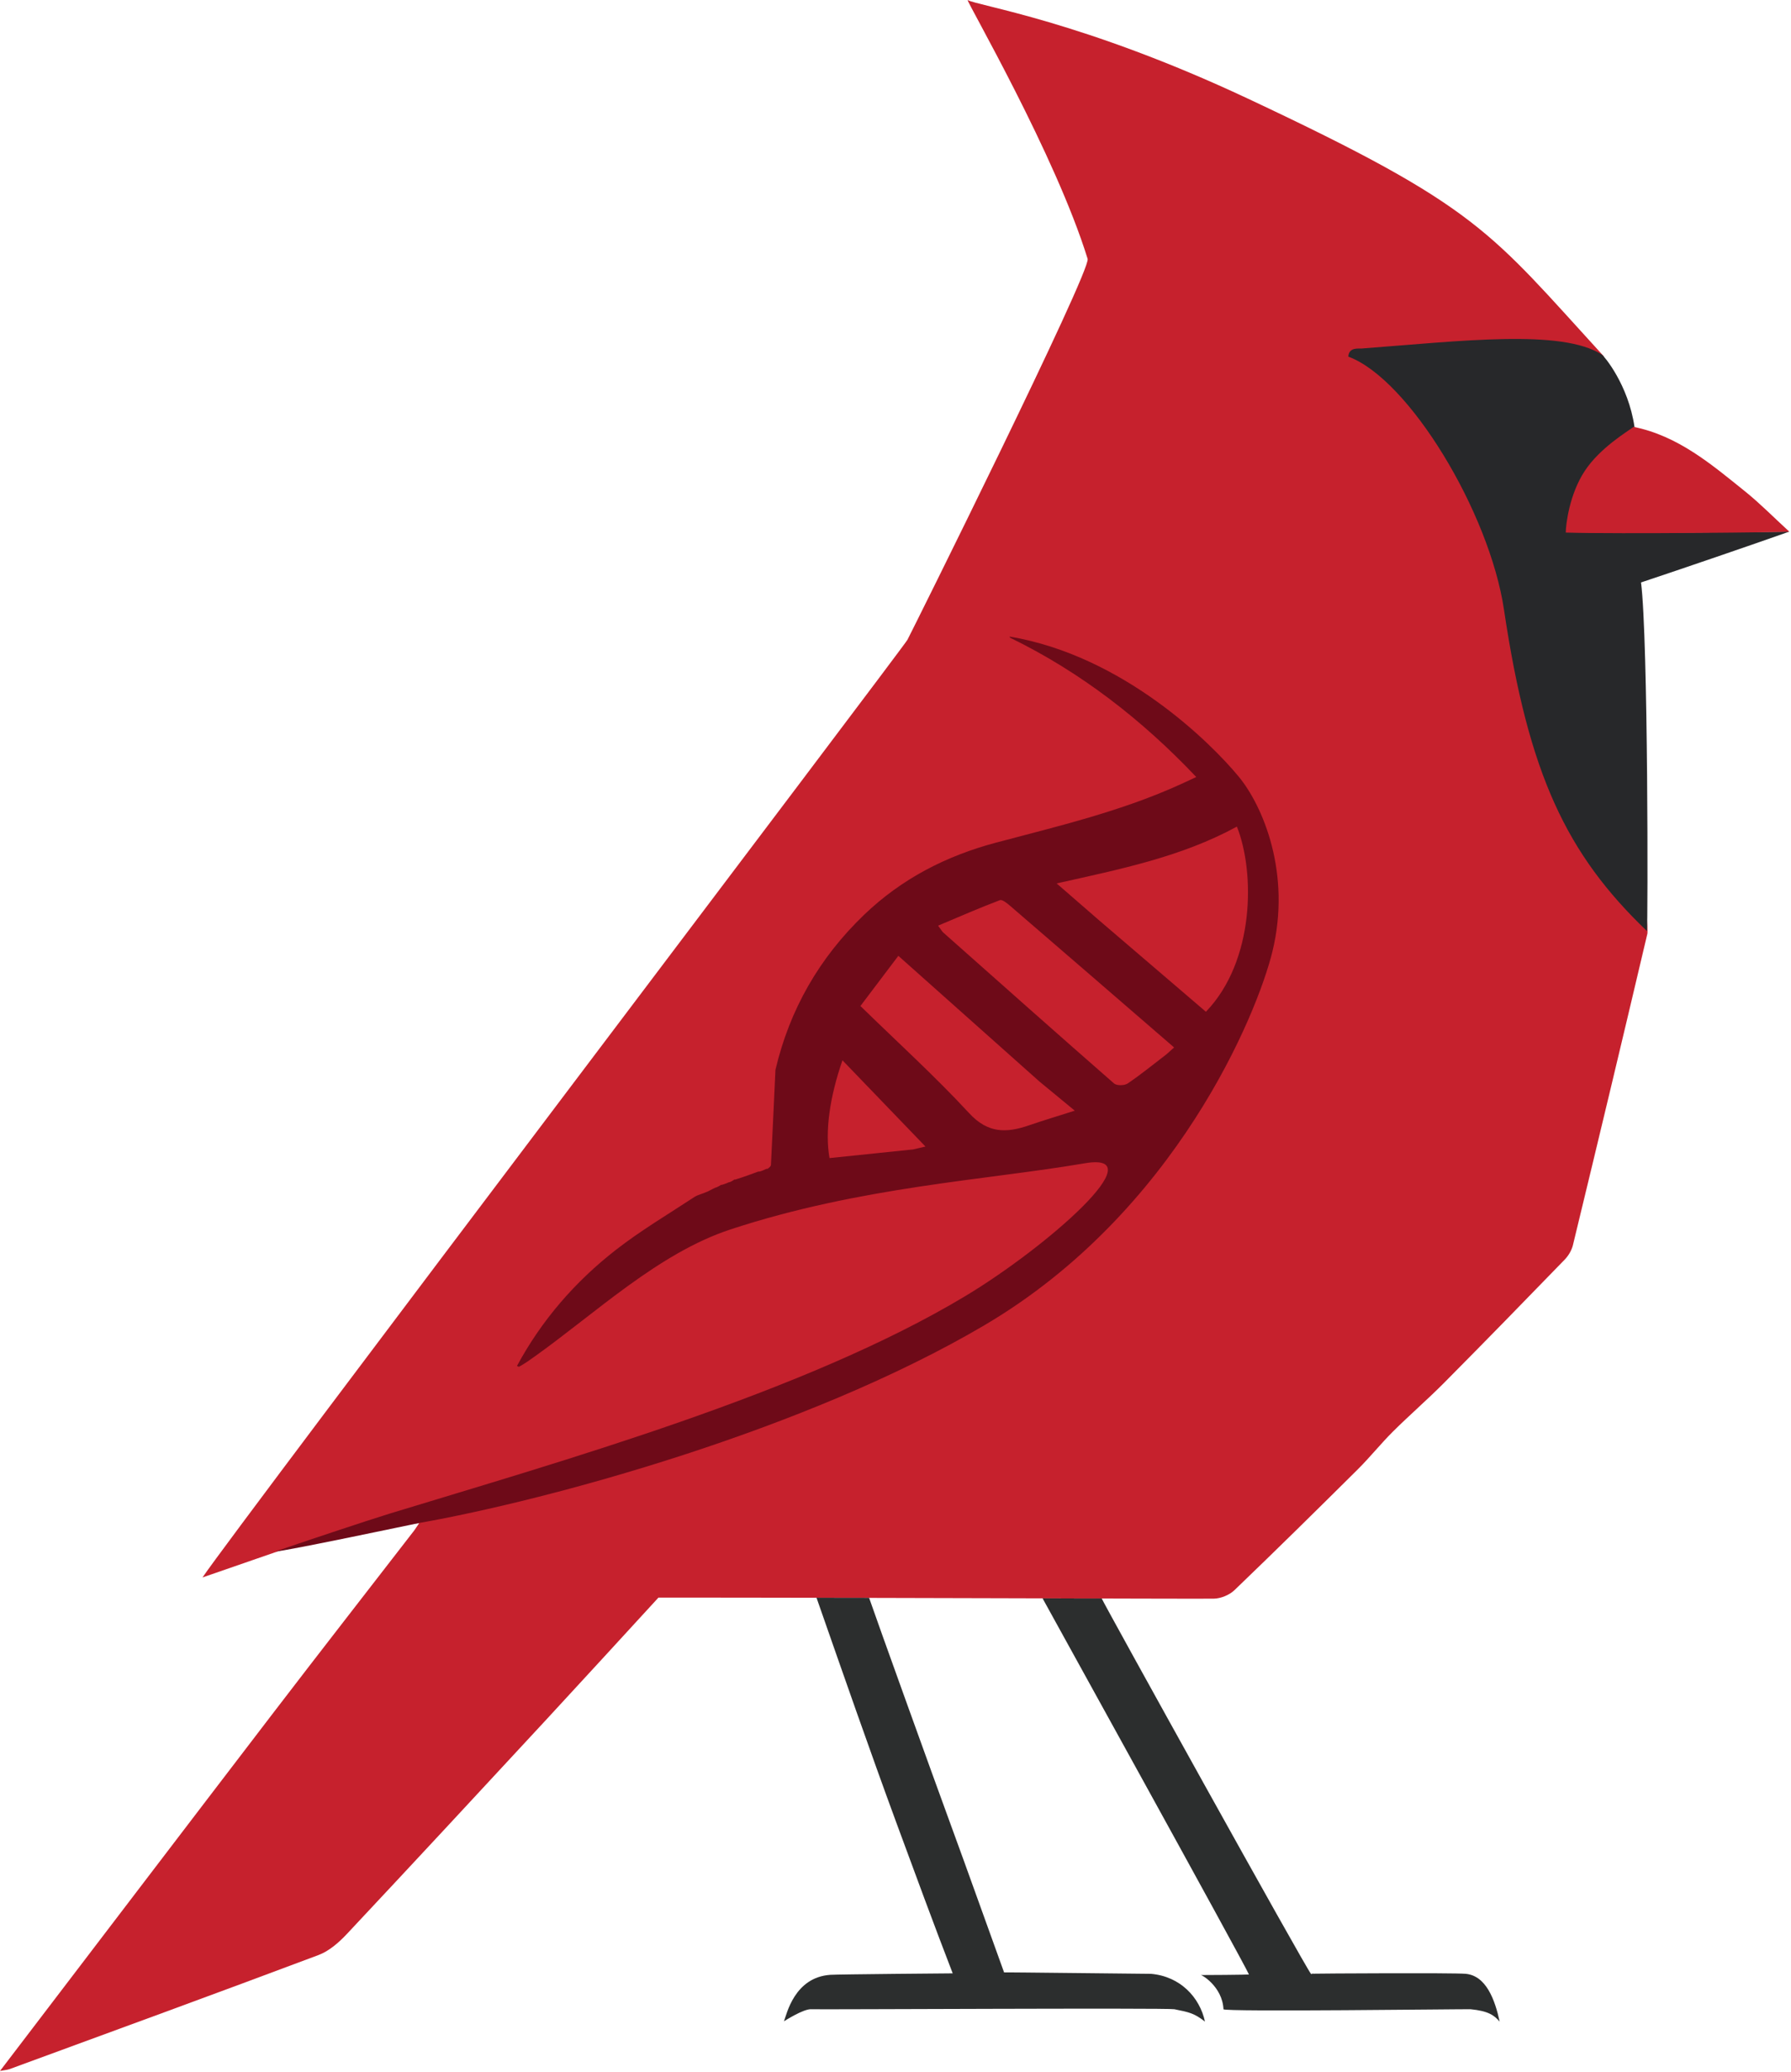
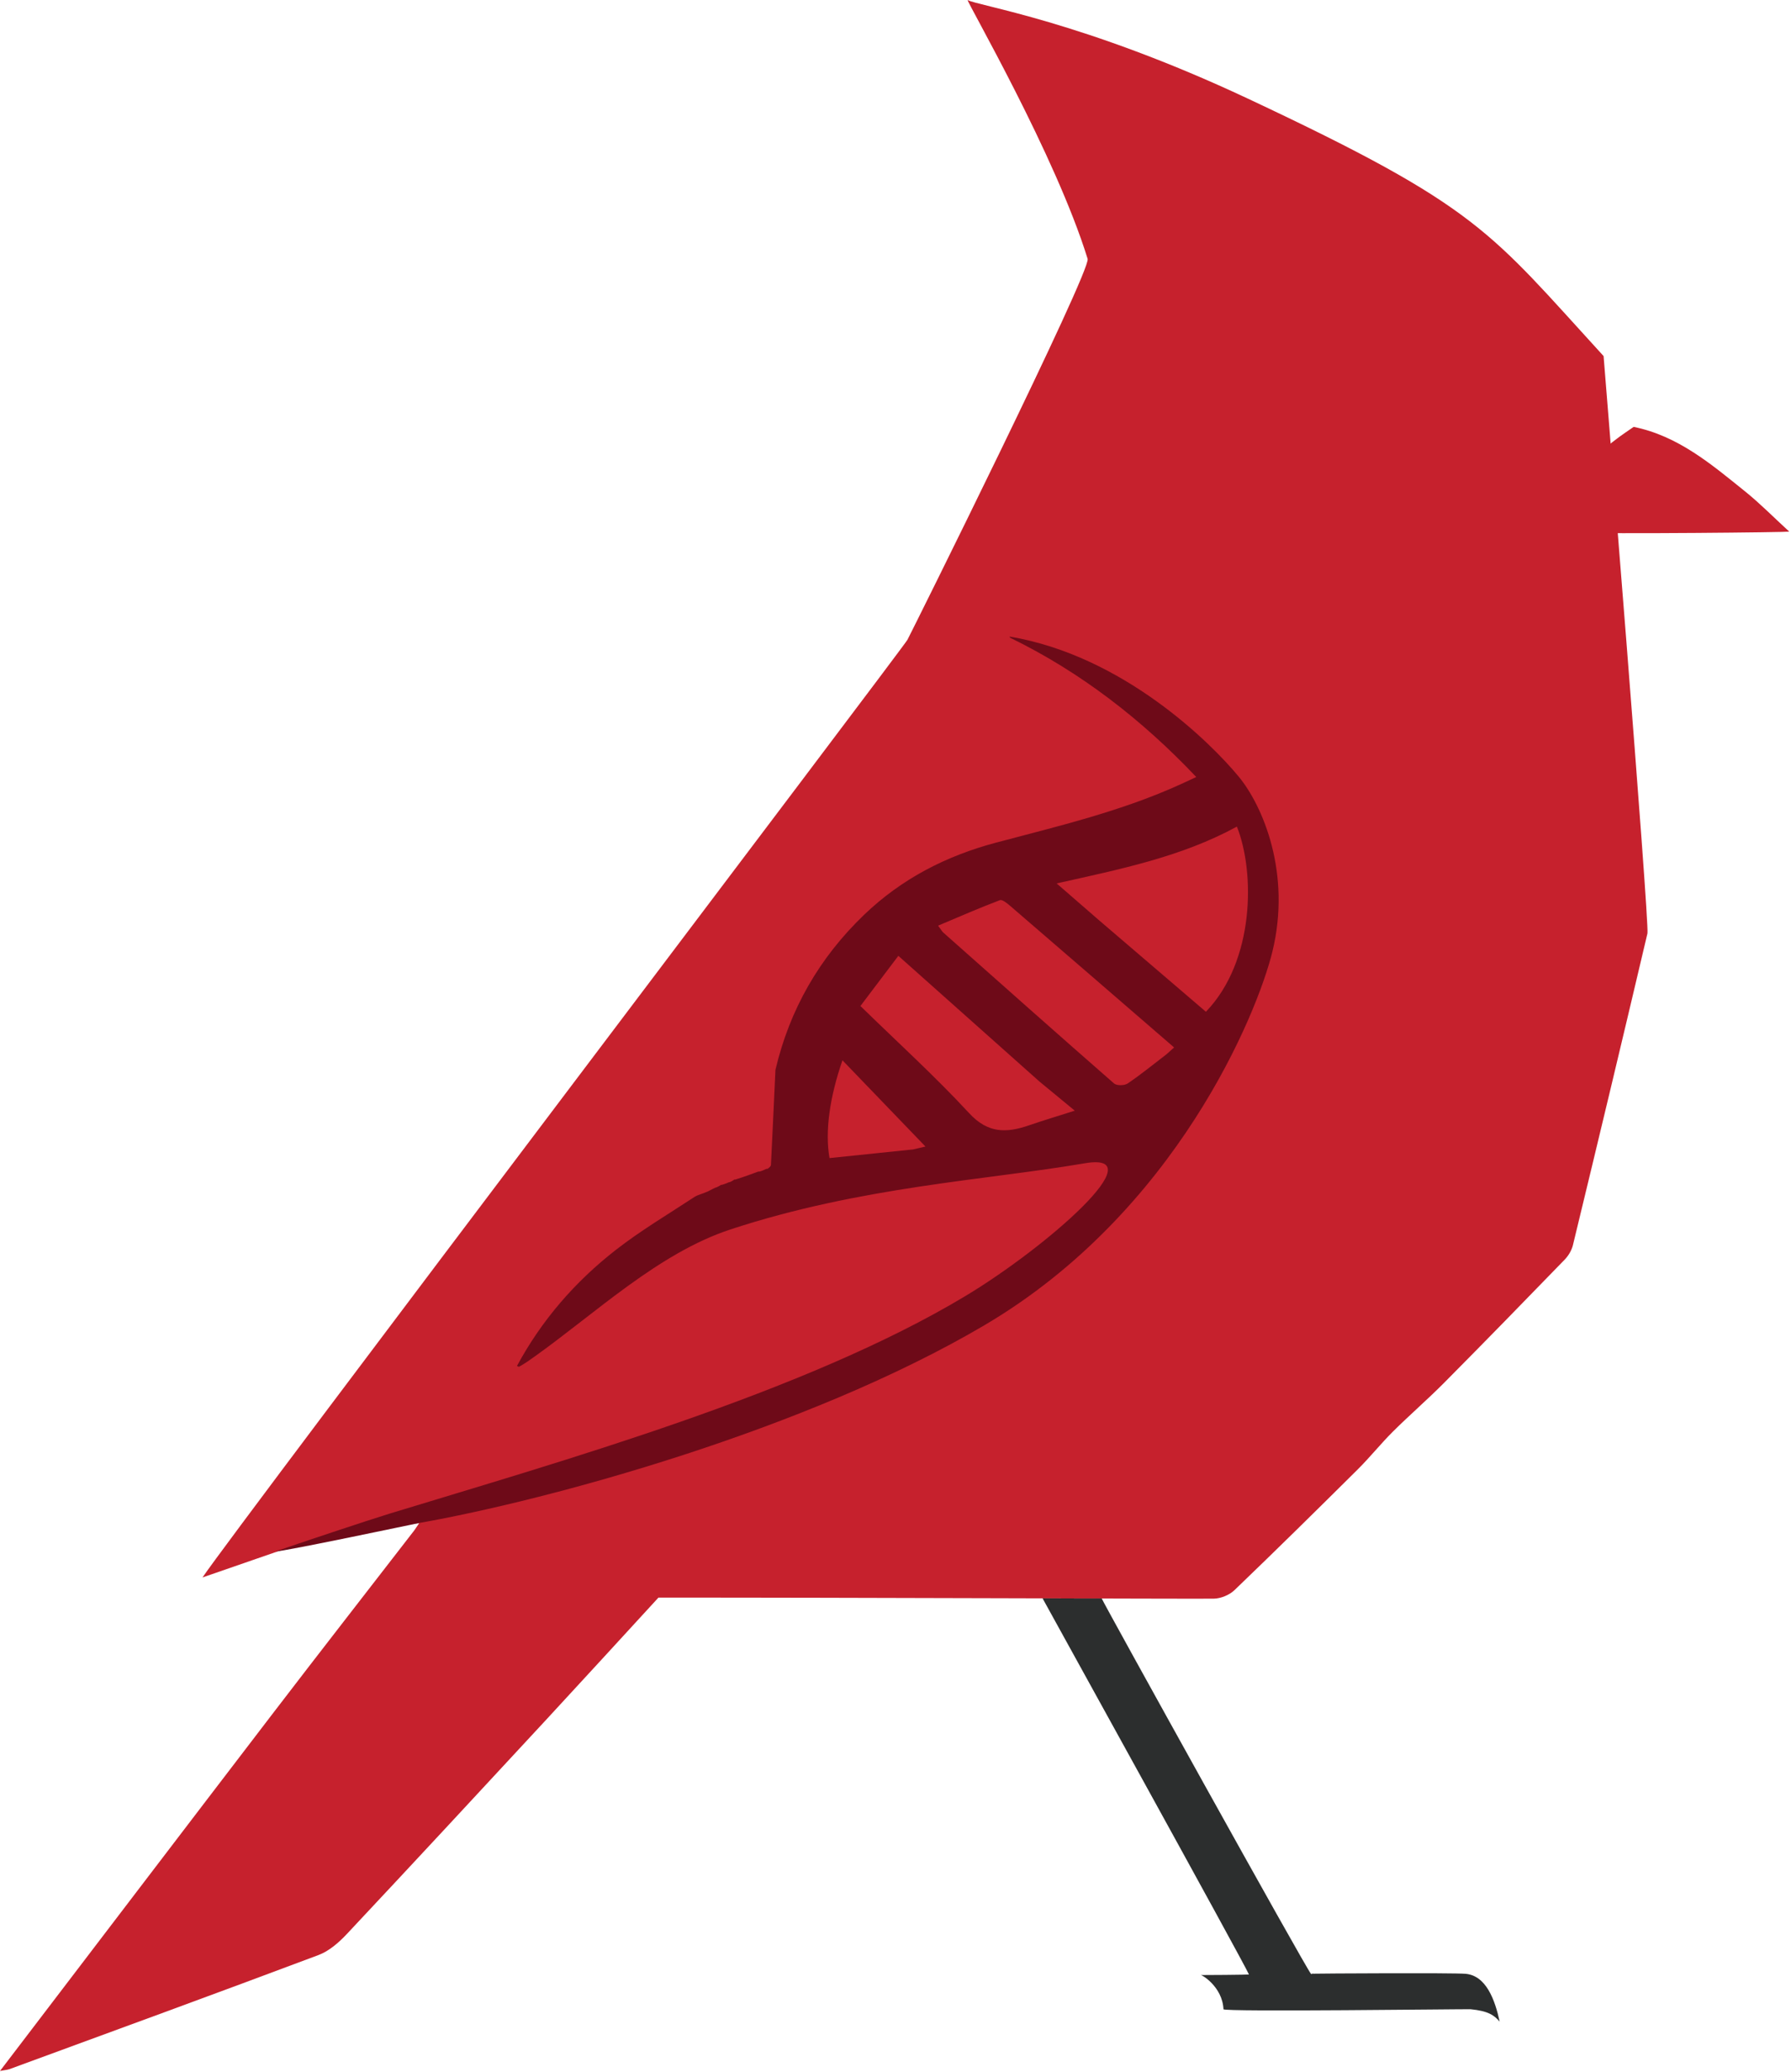
<svg xmlns="http://www.w3.org/2000/svg" width="100%" height="100%" viewBox="0 0 670 775" version="1.1" xml:space="preserve" style="fill-rule:evenodd;clip-rule:evenodd;stroke-linejoin:round;stroke-miterlimit:2;">
  <g transform="matrix(1,0,0,1,-162.32,-378.831)">
    <path d="M408.637,976.436C394.71,991.593 380.83,1006.79 366.843,1021.9C341.968,1048.75 317.084,1075.61 292.037,1102.31C289.074,1105.46 285.446,1108.64 281.493,1110.13C243.086,1124.55 204.545,1138.62 166.033,1152.76C165.08,1153.11 164.02,1153.17 162.32,1153.5C196.669,1108.48 230.446,1064.1 264.341,1019.82C281.888,996.899 299.644,974.136 317.296,951.293C317.798,950.643 318.189,949.907 319.062,948.681C320.111,947.926 281.144,954.022 273.141,956.751C268.499,958.334 238.076,968.893 238.076,968.893C250.348,950.666 500.043,621.321 501.772,618.179C502.967,616.009 570.572,480.113 569.193,475.656C557.171,436.782 524.231,379.996 524.293,378.831C527.704,380.961 567,386.538 629.187,415.743C715.882,456.457 719.381,465.216 762.211,512.024C762.244,512.44 779.456,724.417 778.616,727.98C768.639,770.307 760.981,802.326 750.739,844.59C750.264,846.55 749.052,848.567 747.636,850.028C732.688,865.449 717.697,880.829 702.568,896.073C696.365,902.322 689.682,908.092 683.437,914.301C678.874,918.838 674.841,923.907 670.276,928.441C654.999,943.614 639.664,958.733 624.13,973.641C622.224,975.471 618.985,976.801 616.346,976.831C605.804,976.949 477.934,976.397 408.637,976.436Z" style="fill:rgb(198,33,45);" />
    <path d="M638.289,734.9C632.676,757.776 602.493,832.178 530.603,874.543C463.843,913.885 367.185,940.059 319.109,948.527C318.463,948.641 268.588,959.187 265.432,959.162C273.047,956.475 300.19,947.43 307.905,945.072C372.049,925.47 463.196,899.837 523.417,863.661C553.859,845.374 594.938,809.37 568.043,813.982C531.422,820.261 484.352,822.673 435.538,838.731C408.682,847.566 385.062,870.078 362.229,886.329C360.469,887.582 358.723,888.853 356.501,890.078C356.031,890.04 355.733,889.753 355.733,889.753C364.953,872.648 377.48,858.232 392.703,846.37C401.976,839.144 412.176,833.103 422.022,826.625C423.352,825.75 425.047,825.429 427.129,824.503C428.479,823.78 429.271,823.405 430.064,823.031C430.064,823.031 430.003,823.007 430.307,823C431.094,822.677 431.578,822.359 432.062,822.042C432.062,822.042 432.004,822.008 432.347,822.043C433.481,821.73 434.273,821.383 435.065,821.036C435.065,821.036 435.002,821.011 435.314,821.023C436.104,820.705 436.581,820.376 437.057,820.046C437.057,820.046 437.005,820.004 437.404,820.053C440.549,819.085 443.296,818.068 446.043,817.051C446.043,817.051 445.997,817.005 446.354,817.084C447.487,816.793 448.262,816.423 449.038,816.053C449.038,816.053 449.052,816.038 449.441,816.062C450.141,815.572 450.699,815.071 450.726,814.544C451.322,802.705 451.859,790.862 452.408,779.021C457.73,756.397 468.841,737.074 485.594,720.998C499.602,707.557 516.281,698.976 534.946,694.025C558.377,687.809 582.015,682.239 604.203,672.097C605.694,671.416 607.178,670.722 609.842,669.489C589.583,648.114 566.647,630.249 540.117,617.343C539.995,617.002 540.036,616.955 540.036,616.955C582.606,624.126 615.332,656.782 625.647,669.257C634.83,680.362 645.473,705.627 638.289,734.9ZM573.442,723.047L613.443,757.294C631.714,738.32 631.867,705.19 625.033,688.033C604.246,699.385 581.278,703.982 557.602,709.286C563.187,714.13 568.052,718.35 573.442,723.047ZM598.655,773.235L601.543,770.645C580.876,752.78 560.645,735.273 540.372,717.815C539.194,716.801 537.293,715.199 536.364,715.551C528.716,718.443 521.218,721.733 513.252,725.081C514.422,726.649 514.73,727.248 515.201,727.666C536.453,746.53 557.689,765.413 579.082,784.116C580.079,784.988 582.957,784.935 584.162,784.126C588.978,780.889 593.479,777.183 598.655,773.235ZM551.154,783.377L498.384,736.372L484.198,755.141C498.247,768.854 512.19,781.498 524.913,795.268C531.899,802.83 538.84,802.668 547.188,799.801C552.702,797.907 558.291,796.236 564.389,794.293C559.642,790.36 555.683,787.08 551.154,783.377ZM503.951,808.782L508.531,807.711L477.484,775.453C472.666,789.298 470.896,802.124 472.629,812.027C482.745,810.986 492.912,809.94 503.951,808.782Z" style="fill:rgb(110,10,24);" />
-     <path d="M613.089,1135.03C609.064,1131.92 607.289,1131.54 601.658,1130.41C598.889,1129.86 467.536,1130.56 465.905,1130.41C462.93,1130.16 455.685,1134.9 455.601,1134.9C456.602,1132.34 459.47,1118.48 472.904,1117.54C475.662,1117.34 518.705,1116.98 518.72,1116.99C511.754,1098.96 504.668,1079.69 497.979,1061.55C487.683,1033.61 477.68,1004.81 467.773,976.491C473.804,976.471 487.164,976.537 487.444,976.519C490.264,984.75 511.98,1045.03 517.726,1060.68C524.518,1079.18 531.091,1097.77 537.942,1116.64C537.453,1116.53 592.834,1117.21 592.96,1117.17C603.866,1118.15 611.125,1125.96 613.089,1135.03Z" style="fill:rgb(44,46,46);" />
    <path d="M574.462,976.751C574.506,977.43 651.3,1115.95 652.775,1117.2C652.895,1117.23 653.002,1117.24 653.098,1117.25C653.092,1117.1 653.518,1117.01 653.739,1117.06C653.725,1117.13 653.661,1117.2 653.562,1117.25C653.727,1117.22 653.851,1117.16 653.975,1117.11C654.743,1117.05 705.919,1116.74 710.617,1117.16C718.3,1117.86 721.591,1126.93 723.327,1135.03C721.319,1132.73 719.178,1131.06 712.452,1130.41C711.314,1130.31 619.604,1131.47 620.013,1130.41C619.608,1121.8 611.487,1117.19 611.395,1117.62C611.988,1117.65 629.308,1117.52 629.55,1117.41C627.136,1112.05 553.253,978.409 552.339,976.71C558.952,976.722 574.297,976.804 574.462,976.751Z" style="fill:rgb(44,46,46);" />
-     <path d="M776.213,596.701C778.916,617.552 778.821,724.994 778.427,727.105C748.397,698.349 734.128,668.58 724.956,606.913C719.546,570.537 689.386,520.585 666.716,512.235C666.97,508.642 670.349,509.298 671.684,509.197C708.885,506.401 746.589,501.794 761.616,511.502C762.315,511.953 771.432,522.613 773.77,538.509C773.8,538.717 773.355,540.14 773.124,540.323C772.329,540.953 771.103,541.658 770.678,542.252C768.073,545.954 765.703,549.44 763.072,553.108C762.294,554.202 761.778,555.115 761.298,556.082C761.303,556.088 761.306,556.092 761.308,556.094C761.294,556.085 761.222,556.057 761.032,556.171C760.253,557.243 759.745,558.154 758.98,559.25C757.916,560.904 757.108,562.372 756.035,564.037C755.27,565.166 754.768,566.098 754.3,567.06C754.276,567.055 754.22,567.061 754.105,567.111C753.733,567.517 753.6,567.82 753.398,568.294C753.329,568.465 753.3,568.832 753.032,569.046C751.927,570.864 751.089,572.468 750.032,574.223C749.643,574.867 749.473,575.361 749.055,576.056C748.632,576.815 748.434,577.392 748.284,577.932C770.346,578.339 831.102,577.765 831.669,577.691C819.237,582.119 790.118,592.091 776.213,596.701ZM754.3,567.06C754.327,567.065 754.315,567.081 754.298,567.065C754.299,567.064 754.3,567.062 754.3,567.06Z" style="fill:rgb(39,40,42);" />
    <path d="M748.057,578.045C748.088,574.986 749.417,563.672 755.207,554.928C760.881,546.356 770.994,540.34 773.451,538.509C790.106,541.884 802.521,552.493 815.136,562.643C820.68,567.104 825.698,572.218 831.669,577.691C830.998,577.933 767.688,578.629 748.057,578.045Z" style="fill:rgb(198,33,45);" />
  </g>
</svg>